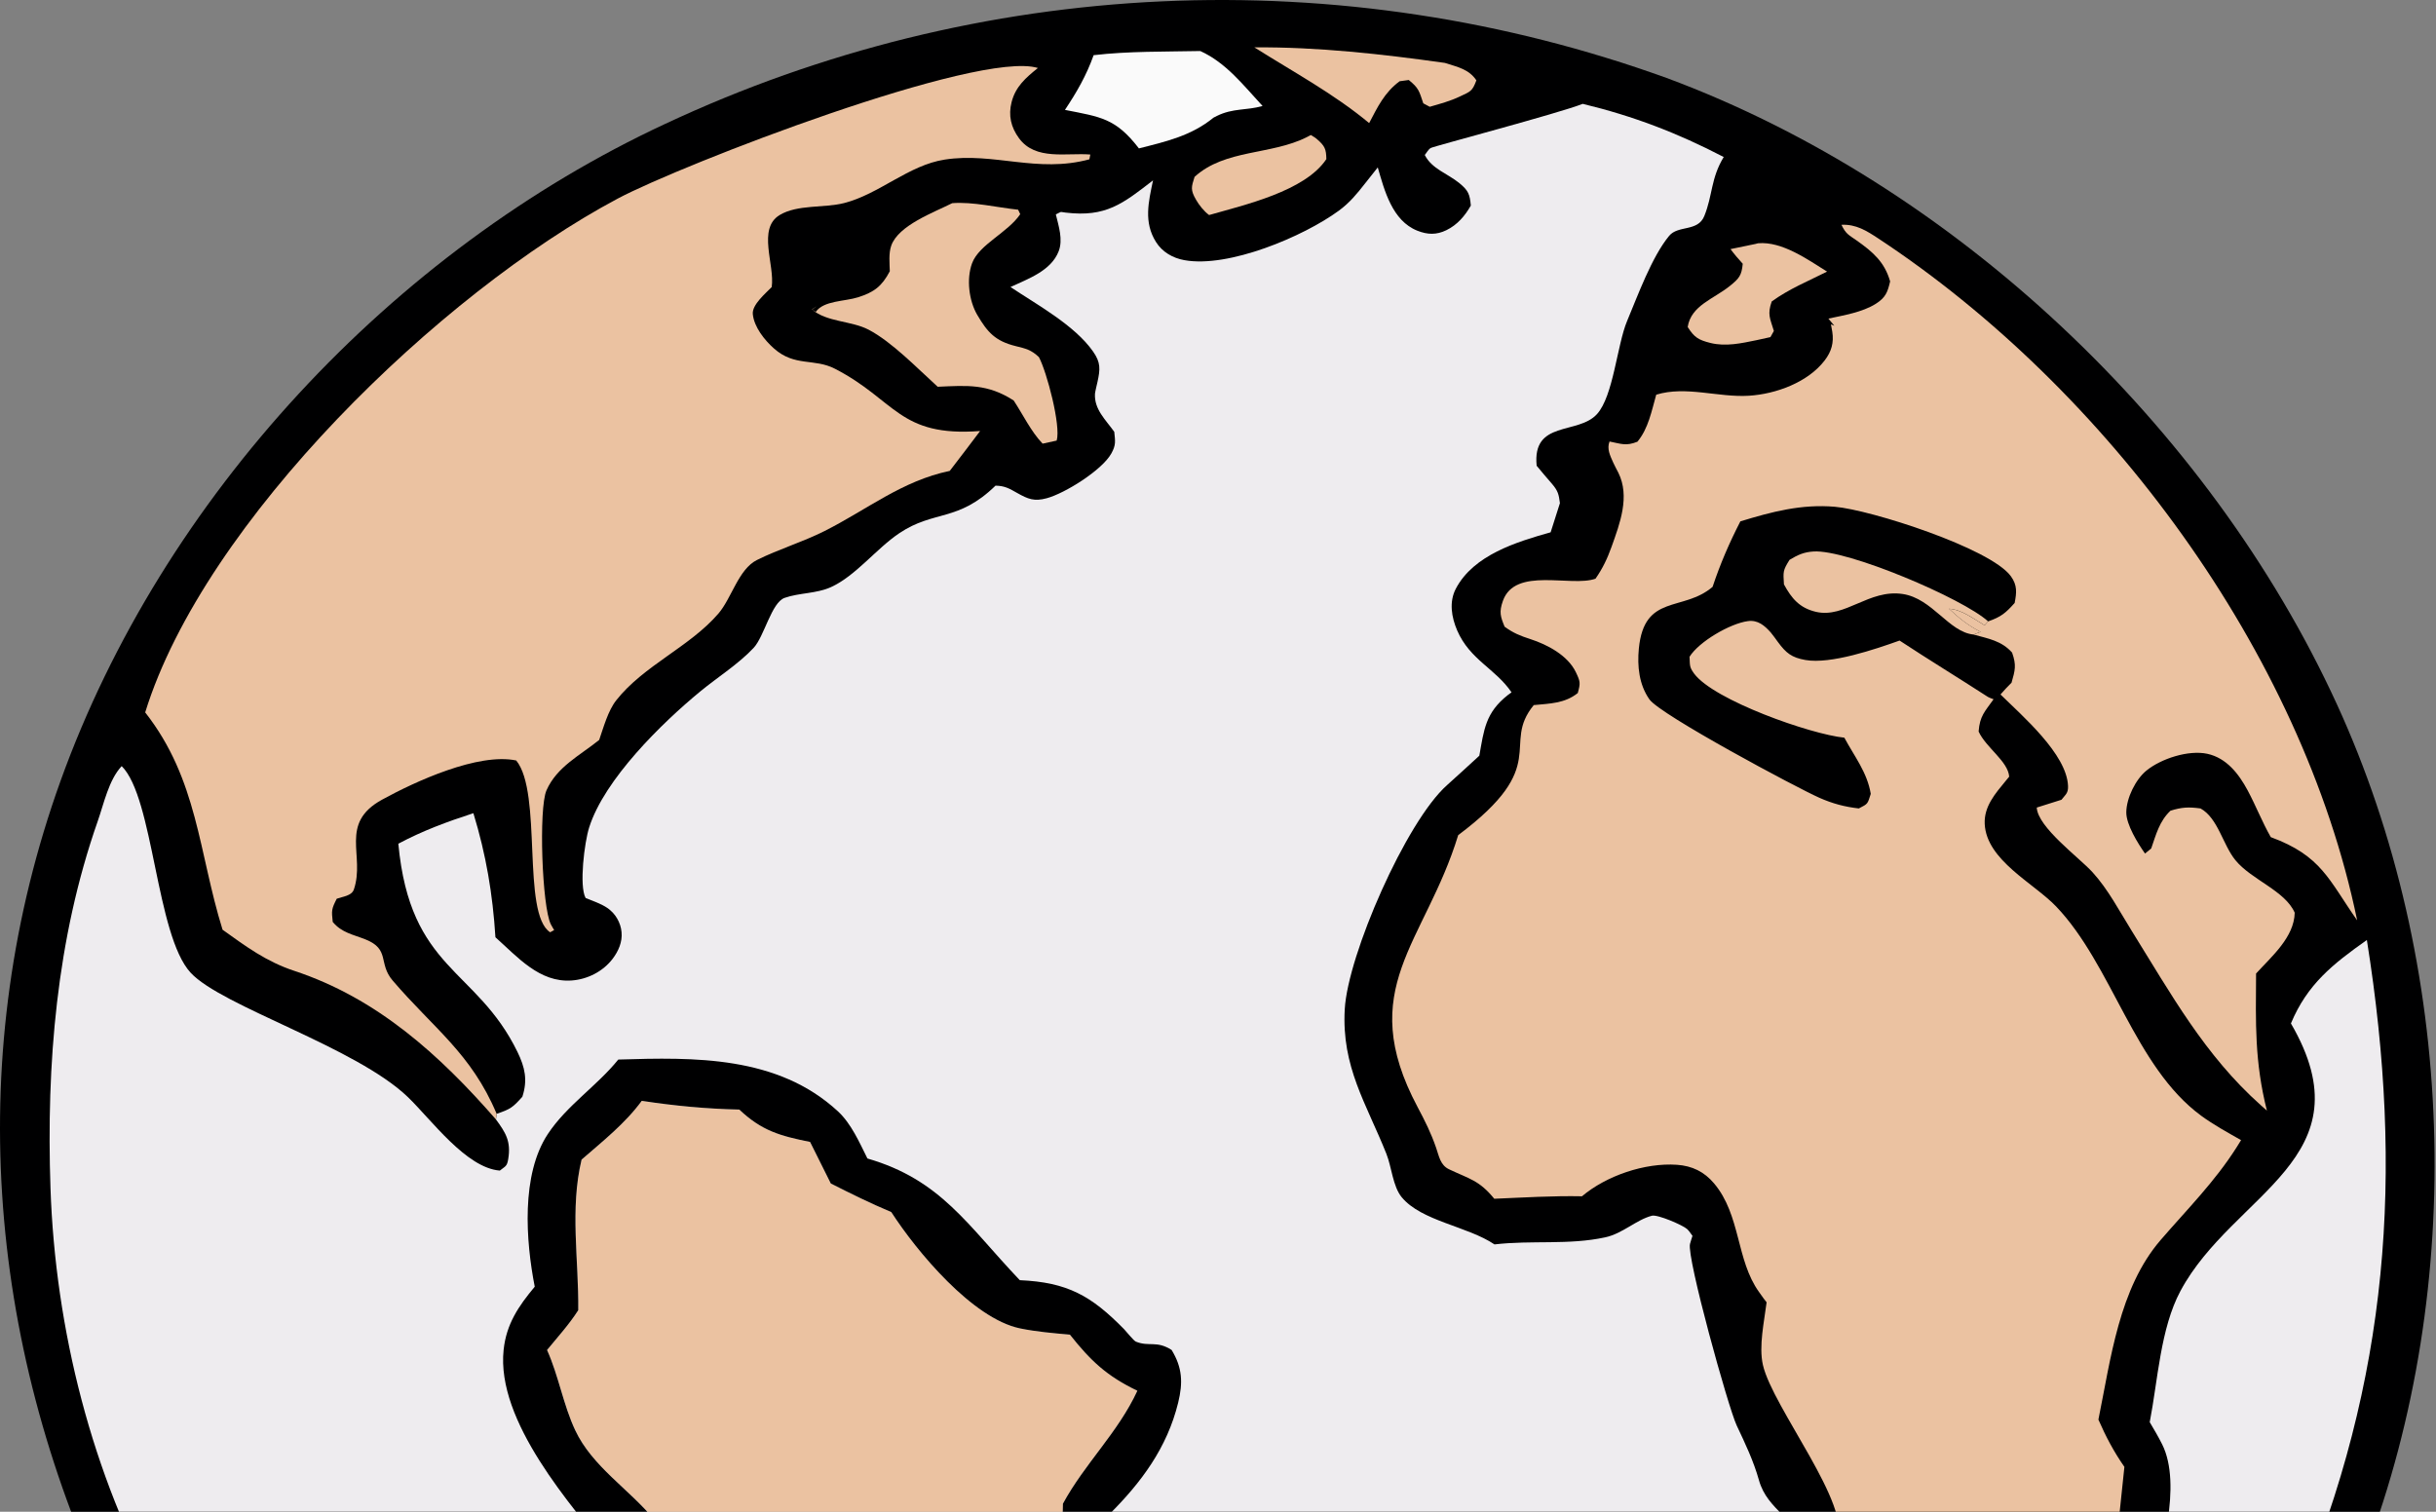
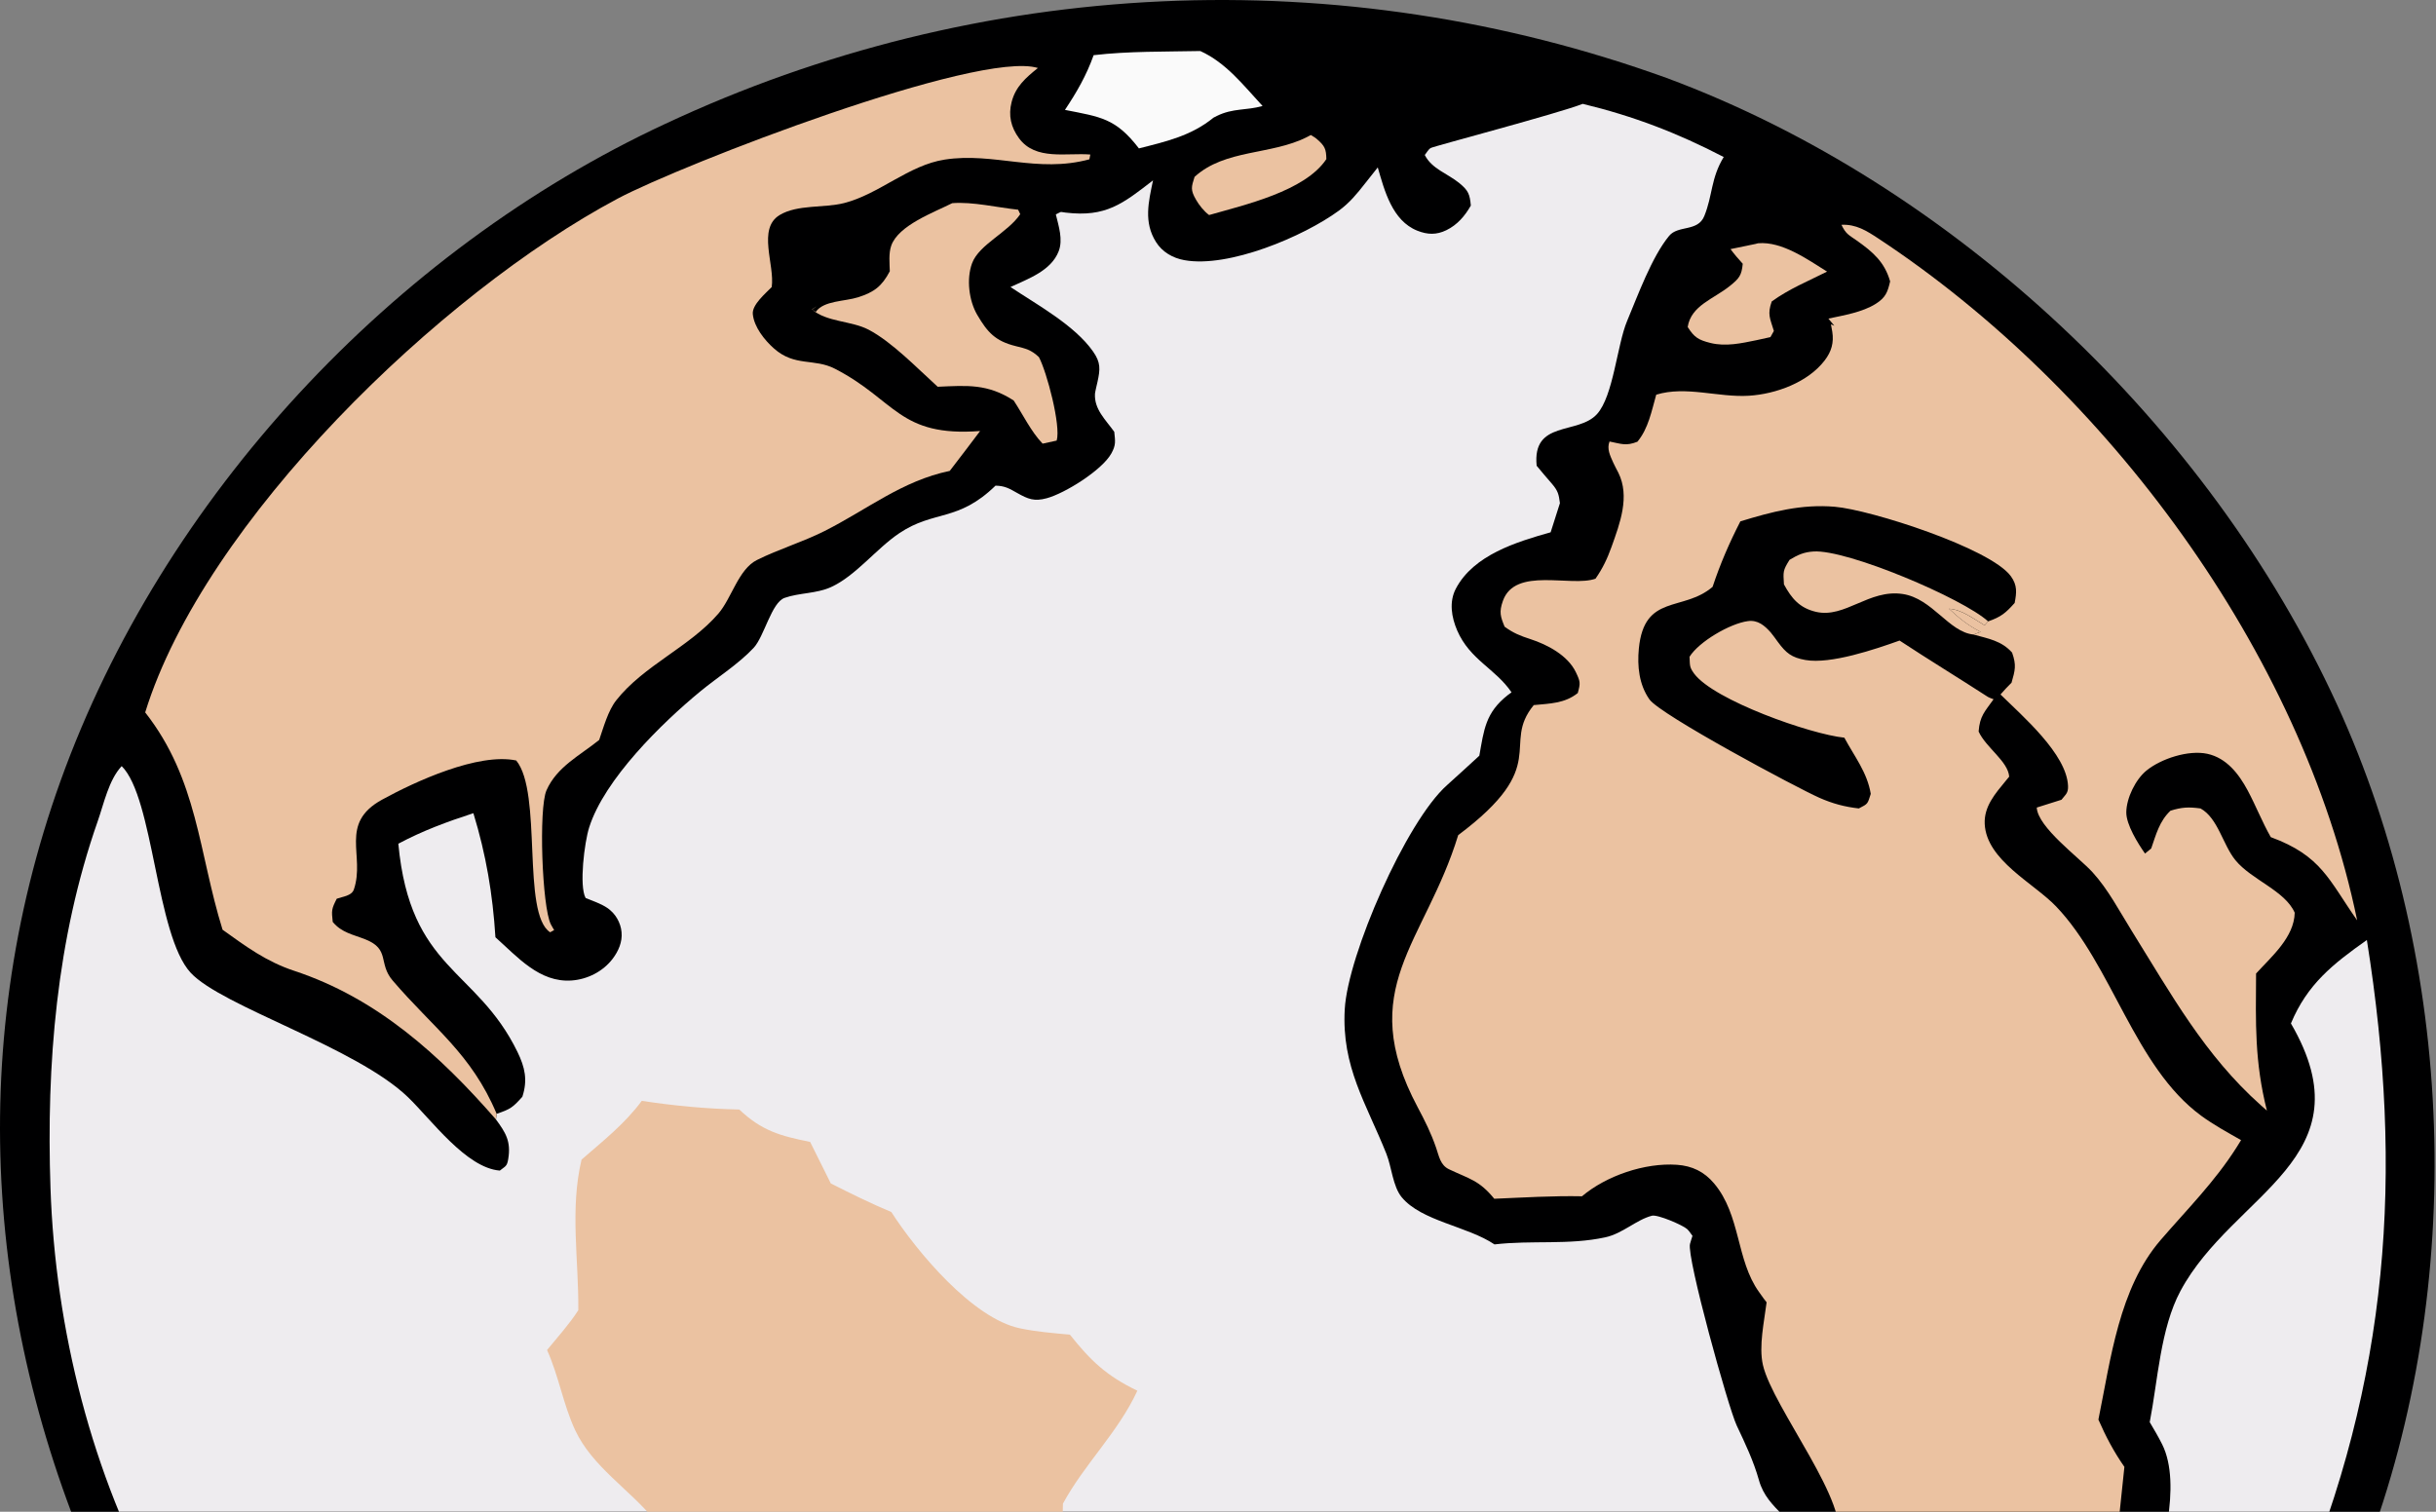
<svg xmlns="http://www.w3.org/2000/svg" width="58" height="36" viewBox="0 0 58 36" fill="none">
  <rect x="0" y="0" width="58" height="36" fill="#808080" stroke="none" />
  <path d="M2.564 38.068C-0.321 31.906 -0.879 25.048 1.442 18.595C3.869 11.847 9.339 5.974 15.842 2.948C16.073 2.84 16.305 2.735 16.539 2.632C16.773 2.529 17.007 2.43 17.243 2.333C17.479 2.236 17.717 2.142 17.955 2.051C18.193 1.96 18.433 1.872 18.673 1.787C18.913 1.702 19.155 1.62 19.398 1.541C19.64 1.462 19.883 1.386 20.128 1.312C20.372 1.239 20.617 1.169 20.863 1.102C21.109 1.034 21.356 0.97 21.604 0.909C21.851 0.848 22.1 0.79 22.349 0.735C22.598 0.68 22.848 0.628 23.098 0.579C23.348 0.53 23.599 0.484 23.851 0.441C24.102 0.399 24.354 0.359 24.607 0.322C24.859 0.286 25.112 0.252 25.365 0.222C25.618 0.192 25.872 0.164 26.126 0.14C26.38 0.116 26.634 0.095 26.889 0.077C27.143 0.059 27.398 0.044 27.652 0.033C27.907 0.021 28.162 0.012 28.417 0.007C28.672 0.002 28.927 -0.001 29.183 0C29.438 0.001 29.692 0.005 29.948 0.012C30.202 0.019 30.457 0.029 30.712 0.043C30.967 0.056 31.221 0.073 31.476 0.092C31.73 0.112 31.984 0.134 32.238 0.16C32.492 0.186 32.745 0.215 32.998 0.247C33.251 0.279 33.504 0.314 33.756 0.353C34.008 0.391 34.26 0.432 34.511 0.476C34.762 0.521 35.013 0.568 35.263 0.619C35.513 0.669 35.762 0.723 36.011 0.78C36.26 0.836 36.508 0.896 36.755 0.959C37.002 1.022 37.248 1.087 37.494 1.156C37.74 1.225 37.984 1.297 38.228 1.372C38.472 1.446 38.715 1.524 38.957 1.605C39.199 1.686 39.44 1.77 39.68 1.856C46.512 4.391 52.596 10.135 55.636 16.761C58.48 22.959 58.738 30.6 56.315 36.984C56.177 37.35 56.027 37.711 55.867 38.068H54.676H51.145H49.697H44.462H43.304H26.11H25.047H15.967H14.917H3.824H2.564Z" fill="#000001" />
  <path d="M37.684 2.473C38.893 2.765 39.937 3.165 41.041 3.739C40.731 4.249 40.78 4.65 40.578 5.146C40.424 5.525 39.955 5.357 39.741 5.617C39.327 6.119 38.996 7.036 38.741 7.643C38.501 8.213 38.415 9.429 38.024 9.861C37.571 10.361 36.478 10 36.587 11.091C36.706 11.24 36.831 11.379 36.954 11.524C37.096 11.691 37.114 11.773 37.141 11.982L36.92 12.676C36.111 12.904 35.087 13.214 34.664 14.017C34.497 14.333 34.56 14.7 34.695 15.014C34.998 15.715 35.603 15.92 35.989 16.487C35.959 16.509 35.927 16.531 35.898 16.554C35.369 16.972 35.333 17.373 35.222 17.996C34.965 18.23 34.712 18.467 34.452 18.698C33.476 19.567 32.091 22.739 32.018 24.031C31.939 25.407 32.531 26.277 33.009 27.476C33.135 27.791 33.162 28.251 33.373 28.509C33.843 29.081 34.938 29.199 35.583 29.634C36.464 29.53 37.358 29.654 38.222 29.465C38.636 29.375 38.958 29.048 39.331 28.951C39.466 28.916 40.066 29.174 40.171 29.27C40.221 29.316 40.255 29.377 40.297 29.43C40.278 29.494 40.255 29.557 40.238 29.622C40.155 29.939 41.148 33.516 41.35 33.946C41.552 34.374 41.752 34.793 41.88 35.25C41.984 35.618 42.204 35.836 42.466 36.102C42.67 37.181 42.444 37.247 43.304 38.068H26.11H25.047H15.967H14.917H3.824C2.186 35.123 1.316 31.649 1.202 28.292C1.102 25.34 1.344 22.362 2.326 19.558C2.474 19.137 2.589 18.573 2.897 18.244C3.66 18.997 3.711 22.263 4.538 23.163C5.276 23.966 8.473 24.932 9.714 26.128C10.266 26.66 11.1 27.815 11.901 27.876C12.033 27.769 12.072 27.781 12.101 27.599C12.169 27.183 12.043 26.977 11.809 26.659L11.825 26.524C12.153 26.413 12.206 26.376 12.437 26.118C12.567 25.721 12.5 25.419 12.32 25.049C11.342 23.045 9.766 23.112 9.484 20.092C10.067 19.781 10.645 19.569 11.271 19.365C11.573 20.352 11.731 21.29 11.796 22.32C12.32 22.787 12.846 23.404 13.611 23.349C13.988 23.322 14.357 23.135 14.587 22.832C14.724 22.651 14.821 22.432 14.799 22.2C14.796 22.172 14.792 22.143 14.787 22.115C14.781 22.087 14.774 22.059 14.765 22.032C14.756 22.004 14.746 21.978 14.734 21.951C14.723 21.925 14.71 21.9 14.695 21.875C14.681 21.85 14.665 21.826 14.648 21.803C14.631 21.78 14.613 21.758 14.593 21.736C14.574 21.715 14.553 21.695 14.531 21.677C14.51 21.658 14.488 21.64 14.464 21.624C14.315 21.522 14.11 21.453 13.943 21.384C13.785 21.097 13.916 20.055 14.027 19.707C14.389 18.559 15.758 17.218 16.681 16.459C17.088 16.125 17.584 15.812 17.943 15.429C18.198 15.156 18.368 14.346 18.683 14.237C19.034 14.114 19.438 14.139 19.786 13.981C20.377 13.711 20.866 13.063 21.413 12.697C22.244 12.14 22.806 12.438 23.703 11.565C23.928 11.57 24.031 11.634 24.221 11.741C24.477 11.885 24.624 11.946 24.922 11.865C25.357 11.748 26.237 11.197 26.458 10.803C26.574 10.597 26.553 10.508 26.53 10.283C26.326 9.996 26.049 9.748 26.071 9.375C26.073 9.337 26.125 9.121 26.132 9.089C26.196 8.793 26.21 8.634 26.027 8.373C25.588 7.744 24.692 7.258 24.059 6.835C24.478 6.64 25.025 6.45 25.206 5.985C25.314 5.706 25.207 5.388 25.139 5.106C25.298 5.03 25.213 5.044 25.375 5.063C26.332 5.177 26.734 4.851 27.453 4.295C27.346 4.807 27.226 5.29 27.523 5.762C27.674 6.003 27.923 6.145 28.198 6.195C29.249 6.387 31.035 5.634 31.877 5.017C32.134 4.829 32.312 4.611 32.506 4.363L32.804 3.987C32.962 4.535 33.148 5.255 33.744 5.493C33.987 5.59 34.2 5.597 34.437 5.482C34.698 5.355 34.88 5.142 35.02 4.895C34.995 4.627 34.962 4.538 34.749 4.363C34.463 4.128 34.095 4.027 33.923 3.691C33.971 3.635 34.003 3.561 34.066 3.524C34.135 3.483 37.104 2.701 37.684 2.473Z" fill="#EEECEF" />
  <path d="M15.28 26.215C16.06 26.334 16.813 26.405 17.602 26.422C18.14 26.93 18.573 27.049 19.289 27.193L19.781 28.182C20.257 28.424 20.729 28.656 21.222 28.863C21.828 29.803 23.156 31.399 24.288 31.633C24.677 31.714 25.079 31.747 25.474 31.783C25.969 32.406 26.348 32.766 27.08 33.118C26.621 34.112 25.823 34.857 25.308 35.807C25.293 36.587 25.26 37.311 25.048 38.068H15.968C16.024 37.3 16.093 36.817 15.575 36.186C14.981 35.462 14.102 34.927 13.695 34.059C13.412 33.454 13.304 32.767 13.025 32.149C13.277 31.841 13.554 31.536 13.769 31.201C13.781 29.998 13.565 28.794 13.847 27.614C14.351 27.176 14.883 26.756 15.28 26.215Z" fill="#EBC2A1" />
-   <path d="M14.721 25.232C16.536 25.176 18.513 25.137 19.951 26.465C20.27 26.761 20.461 27.204 20.653 27.588C22.405 28.095 23.038 29.181 24.281 30.486C25.415 30.536 25.981 30.855 26.764 31.653C26.808 31.698 26.992 31.928 27.044 31.949C27.362 32.079 27.533 31.916 27.896 32.148C28.152 32.569 28.168 32.924 28.052 33.401C27.79 34.475 27.175 35.302 26.406 36.067C26.554 36.869 26.391 37.33 26.11 38.068H25.047C25.26 37.311 25.293 36.587 25.308 35.808C25.823 34.857 26.621 34.113 27.08 33.119C26.348 32.767 25.969 32.407 25.474 31.783C25.079 31.748 24.677 31.714 24.287 31.634C23.156 31.4 21.828 29.804 21.221 28.864C20.729 28.657 20.257 28.425 19.781 28.183L19.288 27.194C18.572 27.049 18.14 26.931 17.602 26.423C16.812 26.405 16.06 26.334 15.28 26.215C14.883 26.757 14.35 27.176 13.847 27.615C13.565 28.795 13.781 29.999 13.768 31.201C13.554 31.537 13.277 31.841 13.025 32.149C13.303 32.768 13.411 33.455 13.695 34.059C14.102 34.927 14.981 35.462 15.574 36.186C16.093 36.818 16.024 37.301 15.968 38.068H14.917C14.891 37.638 14.863 37.414 14.586 37.073C13.591 35.849 11.811 33.847 11.991 32.145C12.056 31.529 12.346 31.104 12.732 30.641C12.518 29.549 12.403 27.973 13.044 27.005C13.494 26.324 14.209 25.865 14.721 25.232Z" fill="#000001" />
  <path d="M34.719 19.888C36.959 18.211 35.728 17.754 36.518 16.791C36.902 16.753 37.254 16.753 37.566 16.504C37.632 16.264 37.628 16.234 37.521 16.009C37.328 15.605 36.84 15.35 36.439 15.22C36.193 15.14 36.032 15.076 35.824 14.924C35.725 14.682 35.689 14.577 35.783 14.31C36.073 13.488 37.406 13.988 37.988 13.781C38.158 13.537 38.269 13.304 38.369 13.025C38.57 12.463 38.813 11.823 38.532 11.257C38.492 11.176 38.446 11.098 38.41 11.016C38.336 10.848 38.254 10.688 38.322 10.514C38.604 10.57 38.714 10.627 38.986 10.519C39.248 10.205 39.324 9.785 39.434 9.399C40.14 9.182 40.911 9.469 41.641 9.424C42.281 9.384 43.047 9.106 43.447 8.58C43.607 8.37 43.666 8.16 43.626 7.901C43.617 7.842 43.604 7.783 43.594 7.724L43.675 7.757L43.533 7.587C43.896 7.509 44.343 7.436 44.661 7.235C44.896 7.086 44.943 6.959 45.003 6.701C44.872 6.24 44.593 6.001 44.212 5.731C44.014 5.591 43.951 5.576 43.844 5.353C44.193 5.337 44.441 5.494 44.722 5.679C50.154 9.262 54.805 15.526 56.123 21.917C55.442 20.946 55.274 20.38 54.066 19.935C53.861 19.575 53.71 19.185 53.514 18.819C53.304 18.429 53.014 18.051 52.556 17.951C52.108 17.854 51.456 18.065 51.105 18.351C50.848 18.561 50.63 19.001 50.626 19.343C50.623 19.638 50.903 20.086 51.072 20.326L51.219 20.206C51.336 19.871 51.413 19.557 51.678 19.306C51.95 19.221 52.111 19.214 52.393 19.252C52.809 19.481 52.923 20.115 53.224 20.484C53.603 20.95 54.406 21.209 54.636 21.735C54.623 22.321 54.088 22.775 53.716 23.183C53.708 24.377 53.679 25.272 53.974 26.448L53.832 26.322C52.493 25.131 51.692 23.671 50.757 22.17C50.466 21.703 50.192 21.175 49.82 20.769C49.497 20.416 48.52 19.703 48.494 19.231L49.083 19.045C49.181 18.918 49.246 18.889 49.239 18.717C49.208 17.955 48.145 17.045 47.631 16.538C47.714 16.439 47.804 16.349 47.894 16.257C47.978 15.961 48.014 15.844 47.907 15.541C47.656 15.258 47.34 15.208 46.99 15.112L47.158 15.048C46.858 14.894 46.65 14.726 46.405 14.497C46.707 14.514 46.996 14.741 47.253 14.892L47.335 14.798C47.648 14.69 47.755 14.596 47.968 14.359C48.015 14.114 48.035 13.937 47.877 13.721C47.388 13.053 44.538 12.14 43.688 12.068C42.889 12 42.189 12.186 41.437 12.416C41.173 12.931 40.959 13.425 40.776 13.975C40.072 14.578 39.148 14.13 39.02 15.446C38.98 15.863 39.025 16.305 39.272 16.655C39.534 17.025 42.779 18.759 43.316 18.997C43.633 19.137 43.915 19.213 44.258 19.252C44.482 19.138 44.464 19.146 44.542 18.905C44.457 18.391 44.153 18.015 43.913 17.567C43.108 17.486 40.809 16.676 40.337 16.042C40.215 15.878 40.24 15.833 40.227 15.64C40.451 15.28 41.191 14.848 41.617 14.791C41.853 14.759 42.012 14.895 42.161 15.062C42.206 15.113 42.293 15.237 42.333 15.291C42.525 15.551 42.657 15.659 42.986 15.717C43.587 15.823 44.652 15.46 45.228 15.254C45.919 15.709 46.633 16.144 47.32 16.589C47.364 16.618 47.417 16.631 47.466 16.652C47.255 16.949 47.138 17.05 47.11 17.42C47.284 17.803 47.811 18.129 47.838 18.495L47.753 18.598C47.506 18.899 47.236 19.203 47.255 19.621C47.297 20.488 48.422 21.029 48.955 21.586C50.29 22.983 50.82 25.403 52.408 26.569C52.706 26.788 53.038 26.968 53.359 27.151L53.253 27.321C52.729 28.147 52.077 28.795 51.444 29.529C50.451 30.681 50.256 32.366 49.962 33.806C50.14 34.212 50.327 34.568 50.581 34.932L50.321 37.408L49.697 38.069H44.462C44.148 37.778 43.778 37.505 43.608 37.104C43.639 36.956 43.678 36.847 43.74 36.707C44.113 35.865 42.208 33.525 41.974 32.504C41.872 32.058 42.006 31.465 42.062 31.013C42.037 30.981 42.012 30.95 41.989 30.918C41.952 30.869 41.917 30.818 41.882 30.768C41.334 30.007 41.449 28.938 40.812 28.182C40.578 27.903 40.289 27.763 39.926 27.738C39.162 27.685 38.243 28 37.666 28.488C36.971 28.474 36.273 28.518 35.578 28.547C35.216 28.103 34.987 28.077 34.499 27.844C34.294 27.746 34.263 27.536 34.195 27.338C34.072 26.98 33.93 26.697 33.753 26.365C32.248 23.538 33.926 22.473 34.719 19.888Z" fill="#EBC2A1" />
  <path d="M3.457 16.965C4.867 12.404 10.492 6.972 14.71 4.728C16.223 3.924 23.291 1.185 24.712 1.619C24.424 1.851 24.181 2.06 24.086 2.43C24.004 2.748 24.07 3.031 24.263 3.293C24.657 3.83 25.401 3.633 25.96 3.68L25.938 3.794C24.696 4.13 23.666 3.62 22.496 3.8C21.633 3.932 20.935 4.623 20.097 4.836C19.621 4.957 18.988 4.865 18.563 5.121C18.026 5.446 18.451 6.306 18.374 6.836C18.228 6.987 17.902 7.257 17.924 7.48C17.954 7.788 18.202 8.098 18.427 8.298C18.926 8.74 19.383 8.525 19.881 8.782C21.333 9.531 21.401 10.409 23.336 10.264C23.097 10.582 22.856 10.899 22.613 11.214C21.478 11.449 20.644 12.137 19.63 12.647C19.11 12.908 18.544 13.076 18.024 13.335C17.584 13.553 17.422 14.241 17.107 14.609C16.427 15.402 15.327 15.846 14.673 16.676C14.476 16.926 14.371 17.319 14.266 17.621C13.808 17.991 13.26 18.258 13.012 18.82C12.822 19.249 12.906 21.596 13.115 22.011C13.139 22.058 13.167 22.103 13.194 22.149L13.098 22.201C12.415 21.754 12.92 18.878 12.291 18.11C11.387 17.92 9.887 18.609 9.095 19.044C8.061 19.613 8.701 20.375 8.425 21.183C8.372 21.335 8.159 21.351 8.018 21.402C7.893 21.648 7.892 21.678 7.922 21.954C8.134 22.212 8.408 22.254 8.702 22.371C9.295 22.607 8.998 22.939 9.349 23.35C10.319 24.486 11.218 25.082 11.825 26.524L11.809 26.659C10.463 25.116 8.977 23.77 7.005 23.119C6.343 22.9 5.86 22.543 5.299 22.14C4.726 20.296 4.712 18.566 3.457 16.965Z" fill="#EBC2A1" />
  <path d="M56.354 22.385C57.24 27.943 56.884 32.852 54.677 38.067H51.145C51.459 37.092 51.958 35.356 51.481 34.397C51.39 34.216 51.288 34.041 51.184 33.867C51.377 32.876 51.437 31.637 51.915 30.744C53.169 28.403 56.419 27.59 54.546 24.372C54.934 23.439 55.545 22.956 56.354 22.385Z" fill="#EEECEF" />
  <path d="M46.99 15.111C46.4 15.054 46.009 14.25 45.3 14.145C44.499 14.025 43.926 14.732 43.236 14.57C42.846 14.478 42.658 14.252 42.475 13.917C42.456 13.613 42.448 13.588 42.608 13.332C42.804 13.214 42.945 13.148 43.178 13.133C43.982 13.08 46.734 14.25 47.336 14.797L47.253 14.891C46.997 14.741 46.708 14.513 46.405 14.496C46.65 14.726 46.859 14.894 47.158 15.047L46.99 15.111Z" fill="#EBC2A1" />
  <path d="M22.672 4.838C23.16 4.8 23.747 4.942 24.241 4.994L24.291 5.1C24.002 5.535 23.31 5.822 23.145 6.268C23.006 6.644 23.07 7.162 23.268 7.499C23.514 7.918 23.7 8.122 24.183 8.242C24.422 8.301 24.551 8.329 24.736 8.504C24.924 8.856 25.264 10.139 25.159 10.492L24.824 10.565C24.548 10.278 24.357 9.873 24.135 9.537C23.512 9.136 23.037 9.179 22.326 9.21C21.85 8.78 21.242 8.145 20.681 7.851C20.267 7.635 19.682 7.673 19.332 7.368L19.446 7.292L19.338 7.373L19.423 7.427C19.614 7.155 20.109 7.182 20.435 7.078C20.81 6.958 20.998 6.818 21.186 6.459C21.18 6.271 21.156 6.032 21.22 5.85C21.391 5.363 22.242 5.056 22.672 4.838Z" fill="#EBC2A1" />
  <path d="M26.039 1.314C26.875 1.216 27.736 1.233 28.578 1.215C29.195 1.494 29.609 2.036 30.061 2.524C29.671 2.635 29.362 2.57 28.973 2.761C28.946 2.774 28.919 2.788 28.893 2.802C28.363 3.235 27.765 3.37 27.117 3.534C26.564 2.815 26.209 2.785 25.356 2.617C25.64 2.189 25.864 1.803 26.039 1.314Z" fill="#FAFAFA" />
-   <path d="M29.866 1.128C31.365 1.115 32.918 1.289 34.402 1.498C34.695 1.594 34.971 1.643 35.152 1.913C35.054 2.179 35.011 2.178 34.754 2.3C34.527 2.408 34.282 2.474 34.041 2.543L33.888 2.461C33.788 2.164 33.781 2.099 33.542 1.905L33.324 1.935C32.961 2.205 32.803 2.543 32.599 2.931C31.742 2.221 30.801 1.719 29.866 1.128Z" fill="#EBC2A1" />
  <path d="M41.807 5.807C41.825 5.802 41.843 5.795 41.861 5.793C42.428 5.743 43.039 6.179 43.502 6.468C43.051 6.695 42.594 6.881 42.184 7.179C42.076 7.488 42.143 7.575 42.235 7.881L42.153 8.028L41.821 8.101C41.461 8.175 41.089 8.258 40.724 8.167C40.438 8.095 40.339 8.034 40.183 7.787C40.264 7.272 40.8 7.123 41.193 6.805C41.411 6.628 41.467 6.559 41.494 6.281C41.389 6.166 41.296 6.058 41.203 5.932L41.807 5.807Z" fill="#EBC2A1" />
  <path d="M31.209 3.215C31.256 3.245 31.307 3.27 31.349 3.307C31.546 3.476 31.575 3.548 31.58 3.789C31.071 4.556 29.625 4.88 28.788 5.121C28.666 5.031 28.552 4.887 28.477 4.757C28.34 4.52 28.366 4.453 28.442 4.212C29.169 3.548 30.269 3.696 31.12 3.263C31.15 3.247 31.18 3.231 31.209 3.215Z" fill="#EBC2A1" />
</svg>